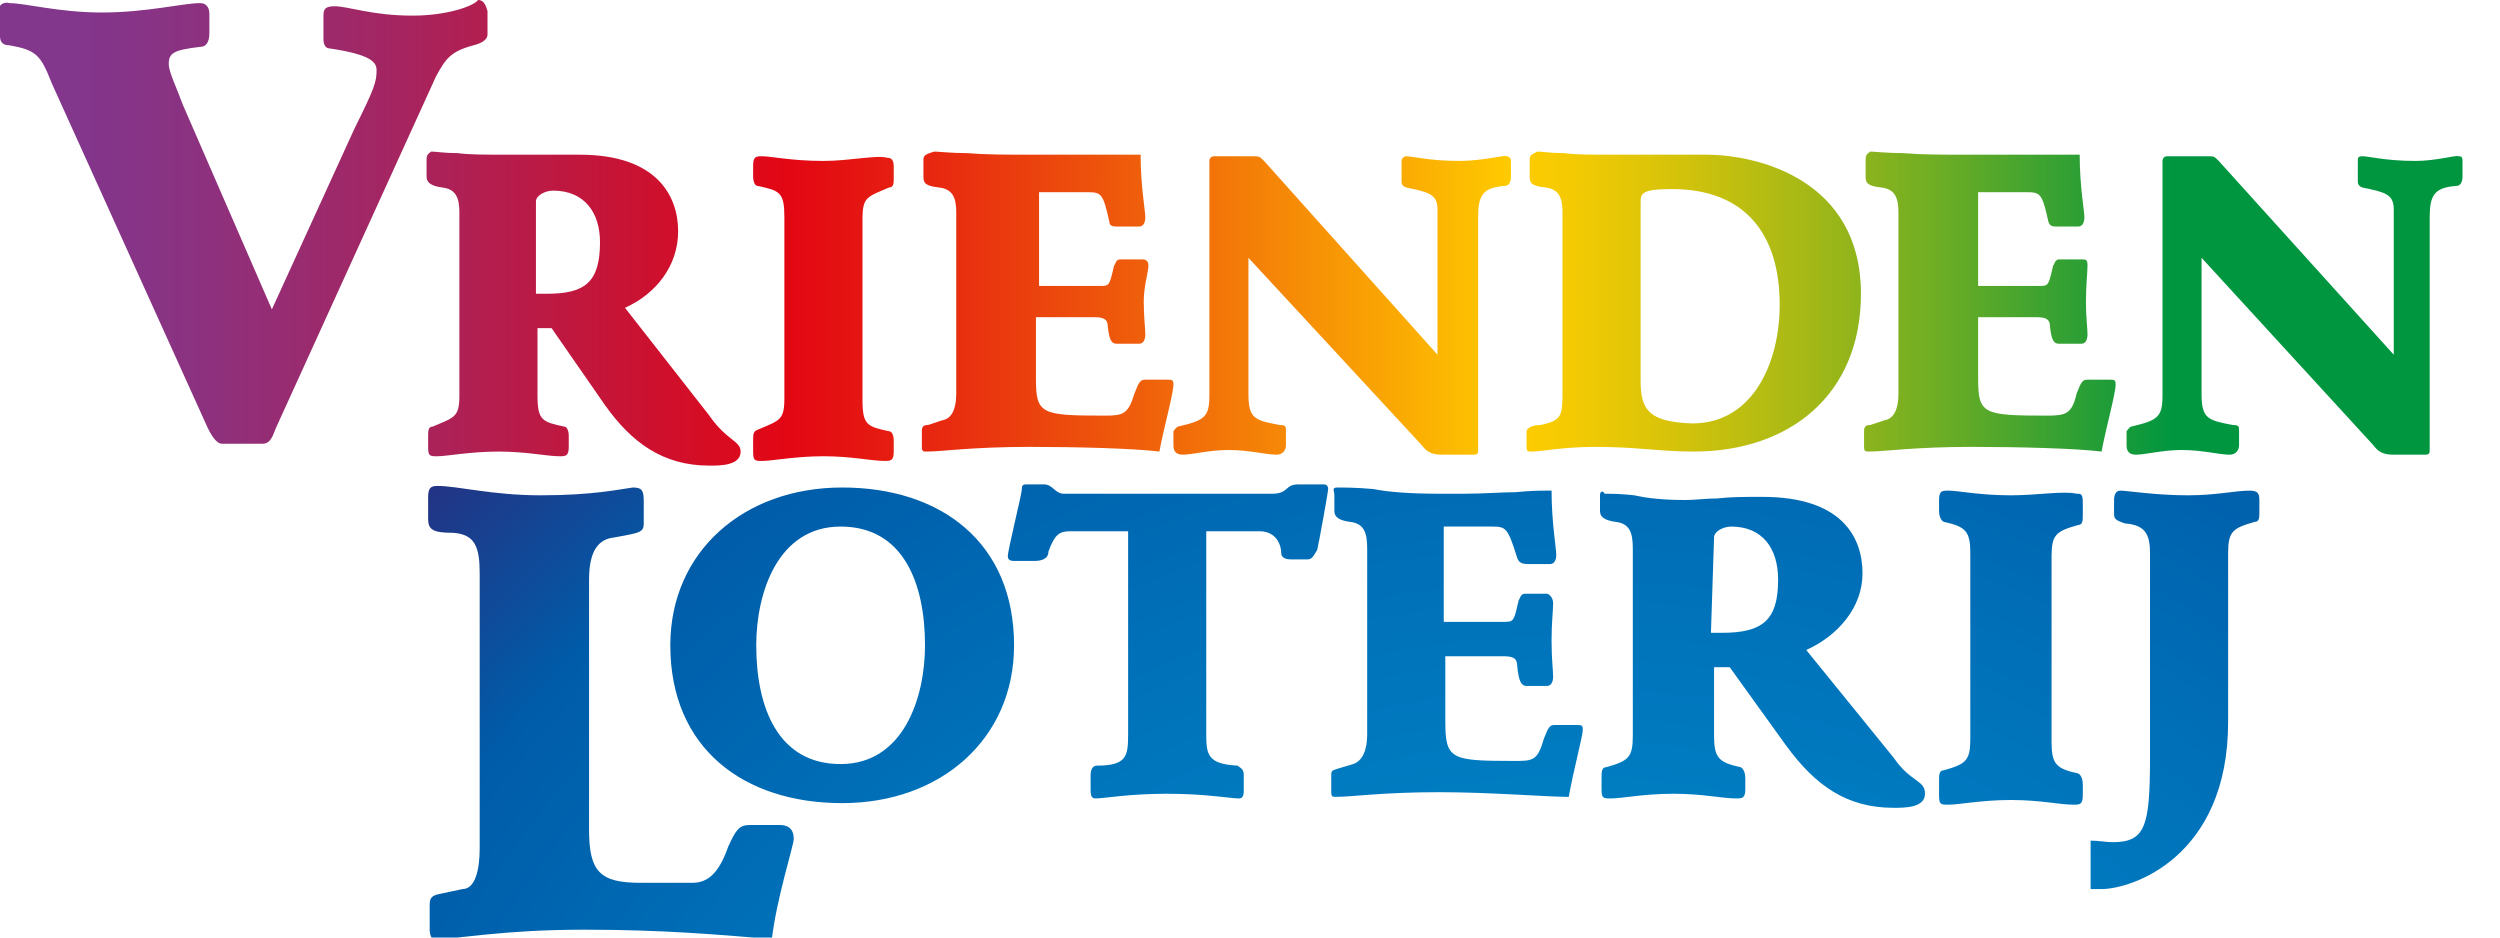
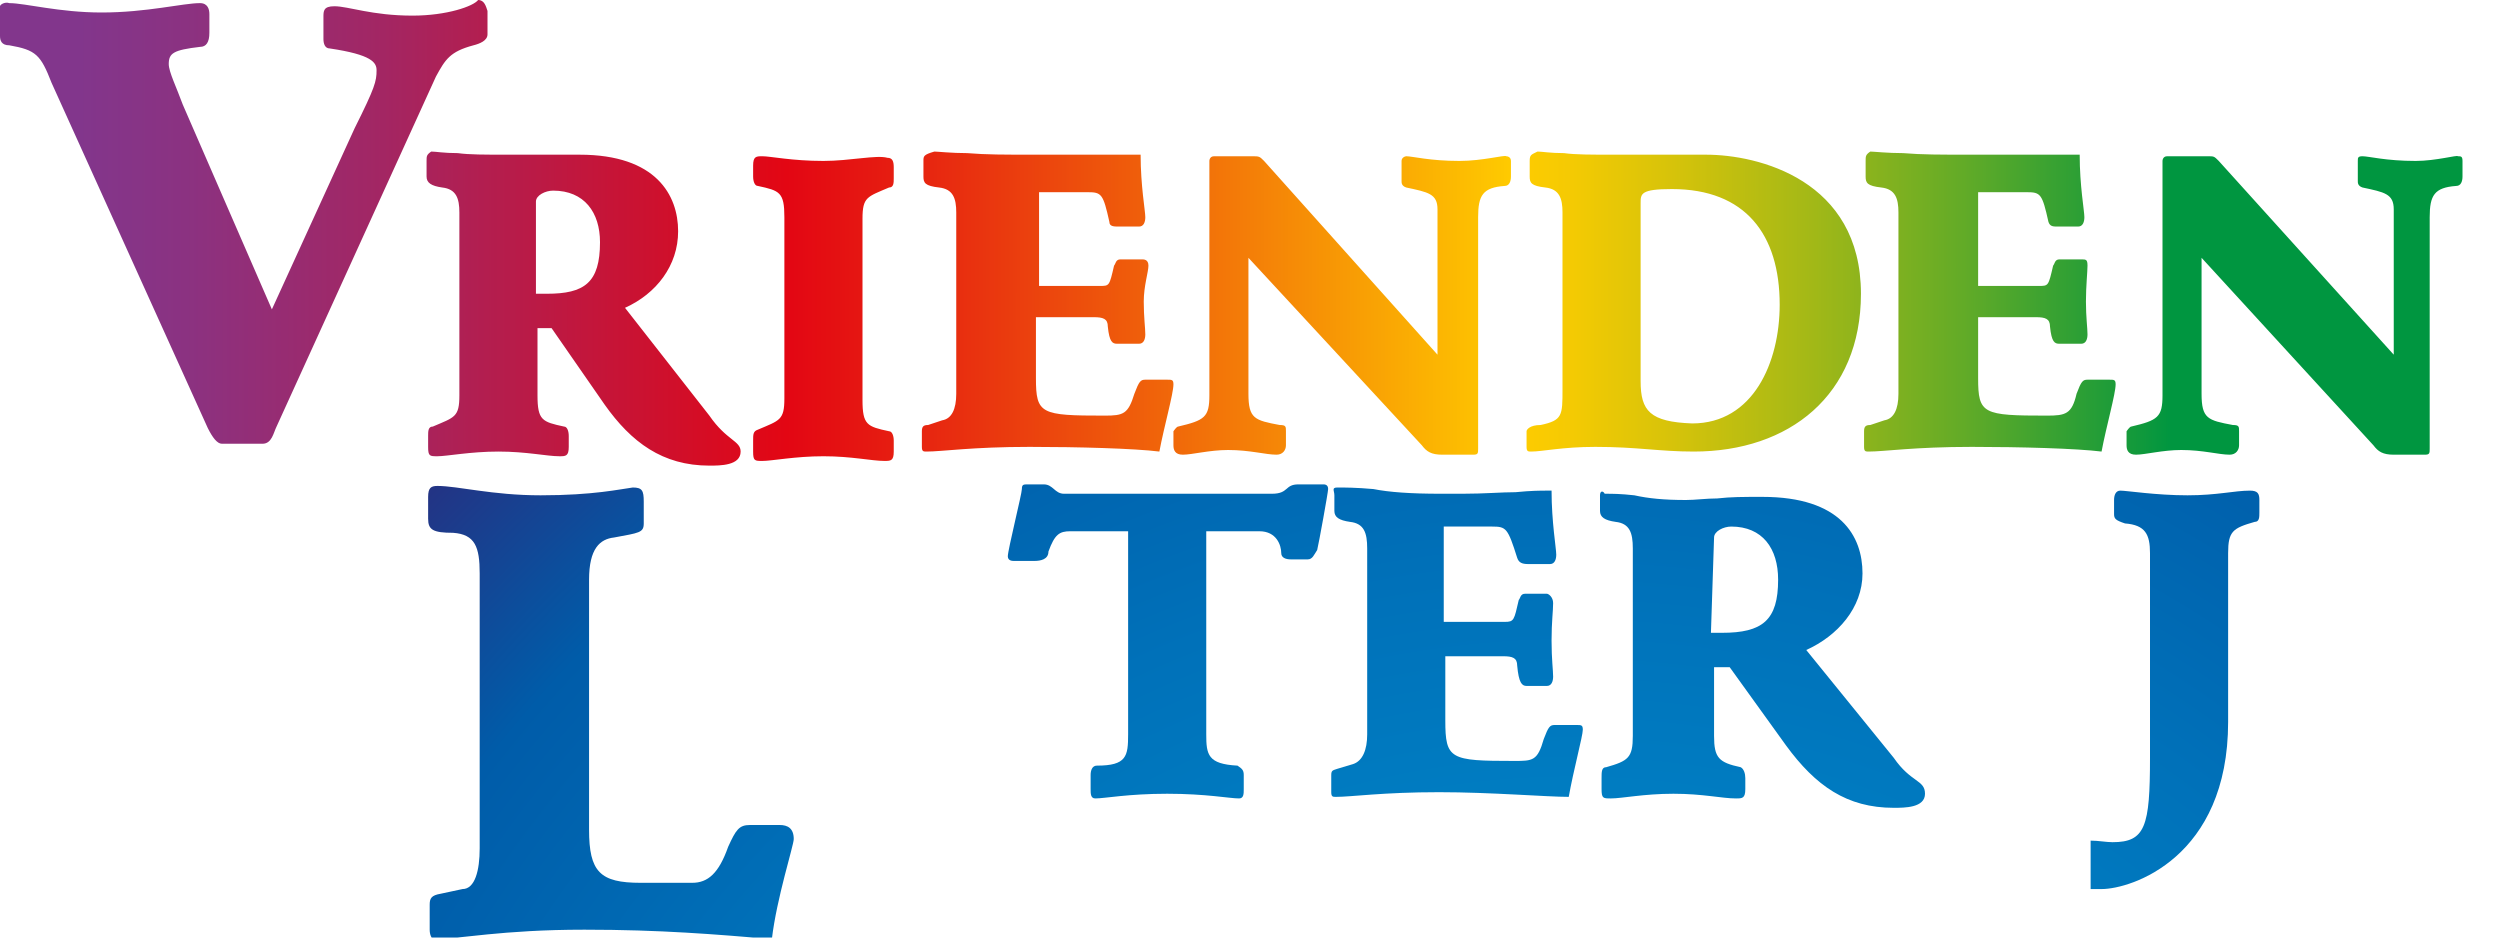
<svg xmlns="http://www.w3.org/2000/svg" viewBox="0 0 160 60">
  <linearGradient id="a" gradientUnits="userSpaceOnUse" x1=".252" y1="-296.157" x2="157.824" y2="-296.157" gradientTransform="matrix(1 0 0 -1 0 -281.3)">
    <stop offset="0" stop-color="#82368c" />
    <stop offset=".03" stop-color="#82368c" />
    <stop offset=".074" stop-color="#8b3281" />
    <stop offset=".154" stop-color="#a32663" />
    <stop offset=".257" stop-color="#ca1232" />
    <stop offset=".318" stop-color="#e30613" />
    <stop offset=".363" stop-color="#e61e11" />
    <stop offset=".458" stop-color="#ef5c0b" />
    <stop offset=".595" stop-color="#fdbe01" />
    <stop offset=".614" stop-color="#fc0" />
    <stop offset=".637" stop-color="#f4ca03" />
    <stop offset=".678" stop-color="#d6c30a" />
    <stop offset=".731" stop-color="#a6b916" />
    <stop offset=".795" stop-color="#63ab27" />
    <stop offset=".868" stop-color="#10993c" />
    <stop offset=".88" stop-color="#009640" />
    <stop offset="1" stop-color="#009640" />
  </linearGradient>
  <path d="M34.3 12.9c0-.4.6-.7 1.1-.7 2 0 3 1.4 3 3.3 0 2.6-1 3.3-3.4 3.3h-.7v-5.9zm-7-2.6v1c0 .4.3.6 1 .7.9.1 1.1.7 1.1 1.6v11.7c0 1.4-.3 1.4-1.7 2-.3 0-.3.3-.3.6v.7c0 .6.1.6.6.6.6 0 2.1-.3 3.9-.3s3.1.3 3.9.3c.4 0 .6 0 .6-.6v-.7c0-.3-.1-.6-.3-.6-1.4-.3-1.7-.4-1.7-2V21h.9l3.4 4.9c1.7 2.4 3.7 3.9 6.7 3.9.7 0 2 0 2-.9 0-.7-.9-.7-2-2.3L40 19.7c2-.9 3.4-2.7 3.4-4.9 0-2.3-1.4-4.9-6.3-4.9h-4.7c-1.3 0-2.4 0-3.1-.1-.9 0-1.4-.1-1.7-.1-.3.2-.3.3-.3.6m25.4 0c-2 0-3.4-.3-3.9-.3-.4 0-.6 0-.6.6v.7c0 .3.1.6.3.6 1.4.3 1.7.4 1.7 2v11.6c0 1.4-.3 1.4-1.7 2-.3.1-.3.3-.3.7v.7c0 .6.1.6.6.6.6 0 2.1-.3 3.9-.3s3.1.3 3.9.3c.4 0 .6 0 .6-.6v-.7c0-.3-.1-.6-.3-.6-1.4-.3-1.7-.4-1.7-2V14c0-1.4.3-1.4 1.7-2 .3 0 .3-.3.3-.6v-.7c0-.4-.1-.6-.4-.6-.7-.2-2.4.2-4.1.2m6.4 0v1c0 .4.1.6 1 .7s1.1.7 1.1 1.6v11.6c0 1-.3 1.6-.9 1.7l-.9.3c-.3 0-.4.1-.4.4v1c0 .3.1.3.3.3 1 0 2.9-.3 6.6-.3 3.1 0 6.7.1 8.3.3.3-1.6.9-3.7.9-4.3 0-.3-.1-.3-.4-.3h-1.4c-.3 0-.4.1-.7.9-.4 1.3-.7 1.4-1.9 1.4-4.1 0-4.4-.1-4.4-2.4v-3.9H70c.6 0 .9.1.9.6.1 1 .3 1.1.6 1.1h1.4c.3 0 .4-.3.4-.6 0-.4-.1-1.1-.1-2.1s.3-1.9.3-2.3-.3-.4-.4-.4h-1.4c-.3 0-.3.3-.4.4-.3 1.3-.3 1.3-.9 1.3h-3.9v-6h3.1c.9 0 1 .1 1.4 1.9 0 .3.3.3.6.3h1.3c.3 0 .4-.3.4-.6 0-.4-.3-2-.3-4H66.2c-1.9 0-3.1 0-4.3-.1-1 0-1.9-.1-2.1-.1-.7.2-.7.3-.7.6m34.3 0c-1.9 0-3-.3-3.4-.3-.1 0-.3.1-.3.3v1.3c0 .1 0 .3.3.4 1.4.3 2 .4 2 1.4v9.3L80.9 10.3c-.3-.3-.3-.3-.8-.3h-2.4c-.3 0-.3.3-.3.3v15c0 1.4-.3 1.6-2 2-.1 0-.3.3-.3.3v.9c0 .3.1.6.6.6.6 0 1.7-.3 2.9-.3 1.4 0 2.4.3 3.1.3.4 0 .6-.3.6-.6v-.9c0-.3 0-.4-.4-.4-1.6-.3-2-.4-2-2v-8.7l11.1 12c.3.4.6.6 1.3.6h2c.3 0 .3-.1.3-.4V13.9c0-1.4.3-1.9 1.7-2 .3 0 .4-.3.4-.6v-1c0-.3-.3-.3-.3-.3-.1-.1-1.5.3-3 .3M105 24.4V13c0-.6 0-.9 2-.9 4.7 0 6.9 2.9 6.9 7.4 0 3.7-1.7 7.6-5.6 7.6-2.7-.1-3.3-.8-3.3-2.7m-7.1-14.1v1c0 .4.1.6 1 .7s1.1.7 1.1 1.6v11.3c0 1.7 0 2-1.4 2.3-.7 0-.9.3-.9.4v1c0 .3.1.3.3.3.7 0 2-.3 4.1-.3 2.7 0 4.1.3 6.3.3 6.1 0 10.7-3.6 10.7-10.1 0-7.3-6.6-8.9-9.9-8.9h-6c-1.3 0-2.4 0-3.1-.1-.9 0-1.4-.1-1.7-.1-.4.2-.5.2-.5.6m21.5 0v1c0 .4.1.6 1 .7.9.1 1.1.7 1.1 1.6v11.6c0 1-.3 1.6-.9 1.7l-.9.3c-.3 0-.4.1-.4.4v1c0 .3.1.3.3.3 1 0 2.9-.3 6.6-.3 3.1 0 6.7.1 8.3.3.3-1.6.9-3.7.9-4.3 0-.3-.1-.3-.4-.3h-1.4c-.3 0-.4.1-.7.9-.3 1.3-.7 1.4-1.9 1.4-4.1 0-4.4-.1-4.4-2.4v-3.9h3.7c.6 0 .9.1.9.6.1 1 .3 1.1.6 1.1h1.4c.3 0 .4-.3.4-.6 0-.4-.1-1.1-.1-2.1s.1-1.9.1-2.3-.1-.4-.4-.4h-1.4c-.3 0-.3.3-.4.4-.3 1.3-.3 1.3-.9 1.3h-3.9v-6h3.1c.9 0 1 .1 1.4 1.9.1.3.3.3.6.3h1.3c.3 0 .4-.3.4-.6 0-.4-.3-2-.3-4h-7c-1.9 0-3.1 0-4.3-.1-1 0-1.9-.1-2.1-.1-.3.2-.3.3-.3.6m35.2 0c-1.9 0-3-.3-3.4-.3-.3 0-.3.1-.3.3v1.3c0 .1 0 .3.3.4 1.4.3 2 .4 2 1.4v9.3L142 10.3c-.3-.3-.3-.3-.7-.3h-2.6c-.3 0-.3.3-.3.3v15c0 1.4-.3 1.6-2 2-.1 0-.3.3-.3.3v.9c0 .3.1.6.6.6.6 0 1.7-.3 2.9-.3 1.4 0 2.4.3 3.1.3.4 0 .6-.3.6-.6v-.9c0-.3 0-.4-.4-.4-1.6-.3-2-.4-2-2v-8.7l11 12c.3.4.6.6 1.3.6h2c.3 0 .3-.1.3-.4V13.9c0-1.4.3-1.9 1.7-2 .3 0 .4-.3.4-.6v-1c0-.3-.1-.3-.3-.3 0-.1-1.4.3-2.7.3M26.4 1c-2.6 0-4.1-.6-5-.6-.7 0-.7.3-.7.7v1.4c0 .3.1.6.4.6 2.7.4 3 .9 3 1.4 0 .7-.1 1.1-1.4 3.7l-5.3 11.6-5.7-13.1c-.4-1.1-.9-2.1-.9-2.6 0-.7.3-.9 2-1.1.4 0 .6-.3.6-.9V.9c0-.3-.1-.7-.6-.7-1.1 0-3.4.6-6.3.6C3.8.8 1.6.2.6.2.3.1 0 .3 0 .4v1.9c0 .3.1.6.6.6 1.7.3 2 .6 2.7 2.4l10 22.1c.3.6.6 1 .9 1h2.6c.6 0 .7-.7.9-1.1L27.9 4.9c.6-1.1.9-1.6 2.4-2 .4-.1.9-.3.9-.7V.7c-.1-.3-.2-.7-.6-.7-.3.4-2 1-4.2 1" fill="url(#a)" />
  <g>
    <radialGradient id="b" cx="100.629" cy="-384.314" r="111.045" gradientTransform="matrix(1 0 0 -1 0 -281.3)" gradientUnits="userSpaceOnUse">
      <stop offset="0" stop-color="#253182" />
      <stop offset=".104" stop-color="#253182" />
      <stop offset=".144" stop-color="#203d8c" />
      <stop offset=".327" stop-color="#096eb5" />
      <stop offset=".418" stop-color="#0081c5" />
      <stop offset=".599" stop-color="#0071b9" />
      <stop offset=".793" stop-color="#005ca9" />
      <stop offset=".93" stop-color="#253182" />
      <stop offset="1" stop-color="#253182" />
    </radialGradient>
    <path d="M34.6 31.7c-3.1 0-5.3-.6-6.6-.6-.4 0-.6.1-.6.7v1.4c0 .7.3.9 1.6.9 1.4.1 1.7.9 1.7 2.6v17.6c0 1.4-.3 2.6-1.1 2.6l-1.4.3c-.6.1-.7.3-.7.7v1.6c0 .3.1.6.3.6 1.6 0 4.3-.6 9.6-.6 4.9 0 8.4.3 12 .6.3-2.6 1.4-6 1.4-6.4 0-.7-.4-.9-.9-.9H48c-.7 0-.9.3-1.4 1.4-.6 1.7-1.3 2.3-2.3 2.3H41c-2.6 0-3.3-.7-3.3-3.4v-16c0-2 .7-2.6 1.6-2.7 1.6-.3 1.9-.3 1.9-.9v-1.4c0-.7-.1-.9-.7-.9-.8.1-2.5.5-5.9.5" fill="url(#b)" />
    <radialGradient id="c" cx="100.629" cy="-384.314" r="111.045" gradientTransform="matrix(1 0 0 -1 0 -281.3)" gradientUnits="userSpaceOnUse">
      <stop offset="0" stop-color="#253182" />
      <stop offset=".104" stop-color="#253182" />
      <stop offset=".144" stop-color="#203d8c" />
      <stop offset=".327" stop-color="#096eb5" />
      <stop offset=".418" stop-color="#0081c5" />
      <stop offset=".599" stop-color="#0071b9" />
      <stop offset=".793" stop-color="#005ca9" />
      <stop offset=".93" stop-color="#253182" />
      <stop offset="1" stop-color="#253182" />
    </radialGradient>
-     <path d="M48.4 41.3c0-3.4 1.4-7.6 5.4-7.6s5.4 3.6 5.4 7.6c0 3.4-1.4 7.6-5.4 7.6s-5.4-3.6-5.4-7.6m-5.5 0c0 6.6 4.7 10.1 11 10.1s11-4.1 11-10.1c0-6.6-4.7-10.1-11-10.1s-11 4.1-11 10.1" fill="url(#c)" />
    <radialGradient id="d" cx="100.629" cy="-384.314" r="111.045" gradientTransform="matrix(1 0 0 -1 0 -281.3)" gradientUnits="userSpaceOnUse">
      <stop offset="0" stop-color="#253182" />
      <stop offset=".104" stop-color="#253182" />
      <stop offset=".144" stop-color="#203d8c" />
      <stop offset=".327" stop-color="#096eb5" />
      <stop offset=".418" stop-color="#0081c5" />
      <stop offset=".599" stop-color="#0071b9" />
      <stop offset=".793" stop-color="#005ca9" />
      <stop offset=".93" stop-color="#253182" />
      <stop offset="1" stop-color="#253182" />
    </radialGradient>
    <path d="M83.1 31c-.9 0-.6.6-1.7.6H68.1c-.6 0-.7-.6-1.3-.6h-1c-.3 0-.4 0-.4.3s-.9 3.9-.9 4.3c0 .3.3.3.4.3h1.3c.4 0 .9-.1.9-.6.4-1.1.7-1.3 1.4-1.3h3.7v13c0 1.4-.1 2-2 2-.3 0-.4.3-.4.6v.9c0 .3 0 .6.3.6.6 0 2.1-.3 4.6-.3s4 .3 4.6.3c.3 0 .3-.3.3-.6v-.9c0-.3-.1-.4-.4-.6-1.9-.1-2-.7-2-2V34h3.4c1.1 0 1.4.9 1.4 1.4 0 .3.3.4.6.4h1.1c.3 0 .4-.3.6-.6.1-.4.7-3.7.7-3.9s-.1-.3-.3-.3h-1.6z" fill="url(#d)" />
    <radialGradient id="e" cx="100.629" cy="-384.314" r="111.045" gradientTransform="matrix(1 0 0 -1 0 -281.3)" gradientUnits="userSpaceOnUse">
      <stop offset="0" stop-color="#253182" />
      <stop offset=".104" stop-color="#253182" />
      <stop offset=".144" stop-color="#203d8c" />
      <stop offset=".327" stop-color="#096eb5" />
      <stop offset=".418" stop-color="#0081c5" />
      <stop offset=".599" stop-color="#0071b9" />
      <stop offset=".793" stop-color="#005ca9" />
      <stop offset=".93" stop-color="#253182" />
      <stop offset="1" stop-color="#253182" />
    </radialGradient>
    <path d="M85.4 31.7v1c0 .4.3.6 1 .7.9.1 1.1.7 1.1 1.7V47c0 1-.3 1.7-.9 1.9l-1 .3c-.3.1-.4.1-.4.4v1.1c0 .3.1.3.3.3 1 0 3-.3 6.6-.3 3.3 0 6.9.3 8.3.3.3-1.7.9-3.9.9-4.3 0-.3-.1-.3-.4-.3h-1.4c-.3 0-.4.1-.7.9-.4 1.4-.7 1.4-1.9 1.4-4.1 0-4.4-.1-4.4-2.6V42h3.7c.6 0 .9.1.9.6.1 1.1.3 1.3.6 1.3H99c.3 0 .4-.3.4-.6 0-.4-.1-1.1-.1-2.3s.1-1.9.1-2.4c0-.4-.3-.6-.4-.6h-1.4c-.3 0-.3.3-.4.4-.3 1.3-.3 1.4-.9 1.4h-3.9v-6.1h3.1c.9 0 1 .1 1.6 2 .1.3.3.4.7.4h1.4c.3 0 .4-.3.4-.6 0-.4-.3-2.1-.3-4.1H99c-.4 0-1 0-2 .1-.9 0-2 .1-3.4.1h-1.4c-1.9 0-3.3-.1-4.3-.3-1.1-.1-1.9-.1-2.3-.1s-.2.2-.2.5" fill="url(#e)" />
    <radialGradient id="f" cx="100.629" cy="-384.314" r="111.045" gradientTransform="matrix(1 0 0 -1 0 -281.3)" gradientUnits="userSpaceOnUse">
      <stop offset="0" stop-color="#253182" />
      <stop offset=".104" stop-color="#253182" />
      <stop offset=".144" stop-color="#203d8c" />
      <stop offset=".327" stop-color="#096eb5" />
      <stop offset=".418" stop-color="#0081c5" />
      <stop offset=".599" stop-color="#0071b9" />
      <stop offset=".793" stop-color="#005ca9" />
      <stop offset=".93" stop-color="#253182" />
      <stop offset="1" stop-color="#253182" />
    </radialGradient>
    <path d="M109.7 34.4c0-.4.6-.7 1.1-.7 2 0 3 1.4 3 3.4 0 2.6-1 3.4-3.6 3.4h-.7l.2-6.1zm-7.3-2.7v1c0 .4.3.6 1 .7.9.1 1.1.7 1.1 1.7v12c0 1.4-.3 1.6-1.7 2-.3 0-.3.3-.3.7v.7c0 .6.1.6.6.6.7 0 2.1-.3 4-.3s3.1.3 4 .3c.4 0 .6 0 .6-.6v-.7c0-.3-.1-.6-.3-.7-1.4-.3-1.7-.6-1.7-2v-4.4h1l3.6 5c1.9 2.6 3.9 4 6.9 4 .7 0 2 0 2-.9s-.9-.7-2-2.3l-5.6-6.9c2-.9 3.6-2.7 3.6-4.9 0-2.4-1.4-4.9-6.4-4.9-1.3 0-2 0-2.9.1-.7 0-1.4.1-2 .1-1.4 0-2.4-.1-3.3-.3-.9-.1-1.4-.1-1.9-.1-.1-.2-.3-.2-.3.1" fill="url(#f)" />
    <radialGradient id="g" cx="100.629" cy="-384.314" r="111.045" gradientTransform="matrix(1 0 0 -1 0 -281.3)" gradientUnits="userSpaceOnUse">
      <stop offset="0" stop-color="#253182" />
      <stop offset=".104" stop-color="#253182" />
      <stop offset=".144" stop-color="#203d8c" />
      <stop offset=".327" stop-color="#096eb5" />
      <stop offset=".418" stop-color="#0081c5" />
      <stop offset=".599" stop-color="#0071b9" />
      <stop offset=".793" stop-color="#005ca9" />
      <stop offset=".93" stop-color="#253182" />
      <stop offset="1" stop-color="#253182" />
    </radialGradient>
-     <path d="M128.7 31.7c-2 0-3.4-.3-4-.3-.4 0-.6 0-.6.6v.7c0 .3.1.6.3.7 1.4.3 1.7.6 1.7 2v11.9c0 1.4-.3 1.6-1.7 2-.3 0-.3.3-.3.7v.9c0 .6.1.6.6.6.7 0 2.1-.3 4-.3s3.1.3 4 .3c.4 0 .6 0 .6-.6v-.7c0-.3-.1-.6-.3-.7-1.4-.3-1.7-.6-1.7-2V35.6c0-1.4.3-1.6 1.7-2 .3 0 .3-.3.3-.7v-.7c0-.6-.1-.6-.4-.6-.8-.2-2.5.1-4.2.1" fill="url(#g)" />
    <radialGradient id="h" cx="100.629" cy="-384.314" r="111.045" gradientTransform="matrix(1 0 0 -1 0 -281.3)" gradientUnits="userSpaceOnUse">
      <stop offset="0" stop-color="#253182" />
      <stop offset=".104" stop-color="#253182" />
      <stop offset=".144" stop-color="#203d8c" />
      <stop offset=".327" stop-color="#096eb5" />
      <stop offset=".418" stop-color="#0081c5" />
      <stop offset=".599" stop-color="#0071b9" />
      <stop offset=".793" stop-color="#005ca9" />
      <stop offset=".93" stop-color="#253182" />
      <stop offset="1" stop-color="#253182" />
    </radialGradient>
    <path d="M140 31.7c-2 0-3.9-.3-4.3-.3-.3 0-.4.3-.4.6v.9c0 .3.1.4.7.6 1.3.1 1.6.7 1.6 1.9v13.1c0 4.4-.3 5.4-2.4 5.4-.4 0-.9-.1-1.4-.1v3.1h.7c1.9 0 8.1-2 8.1-10.7V35.4c0-1.4.3-1.6 1.7-2 .3 0 .3-.3.3-.6V32c0-.4-.1-.6-.6-.6-1 0-2.1.3-4 .3" fill="url(#h)" />
  </g>
</svg>